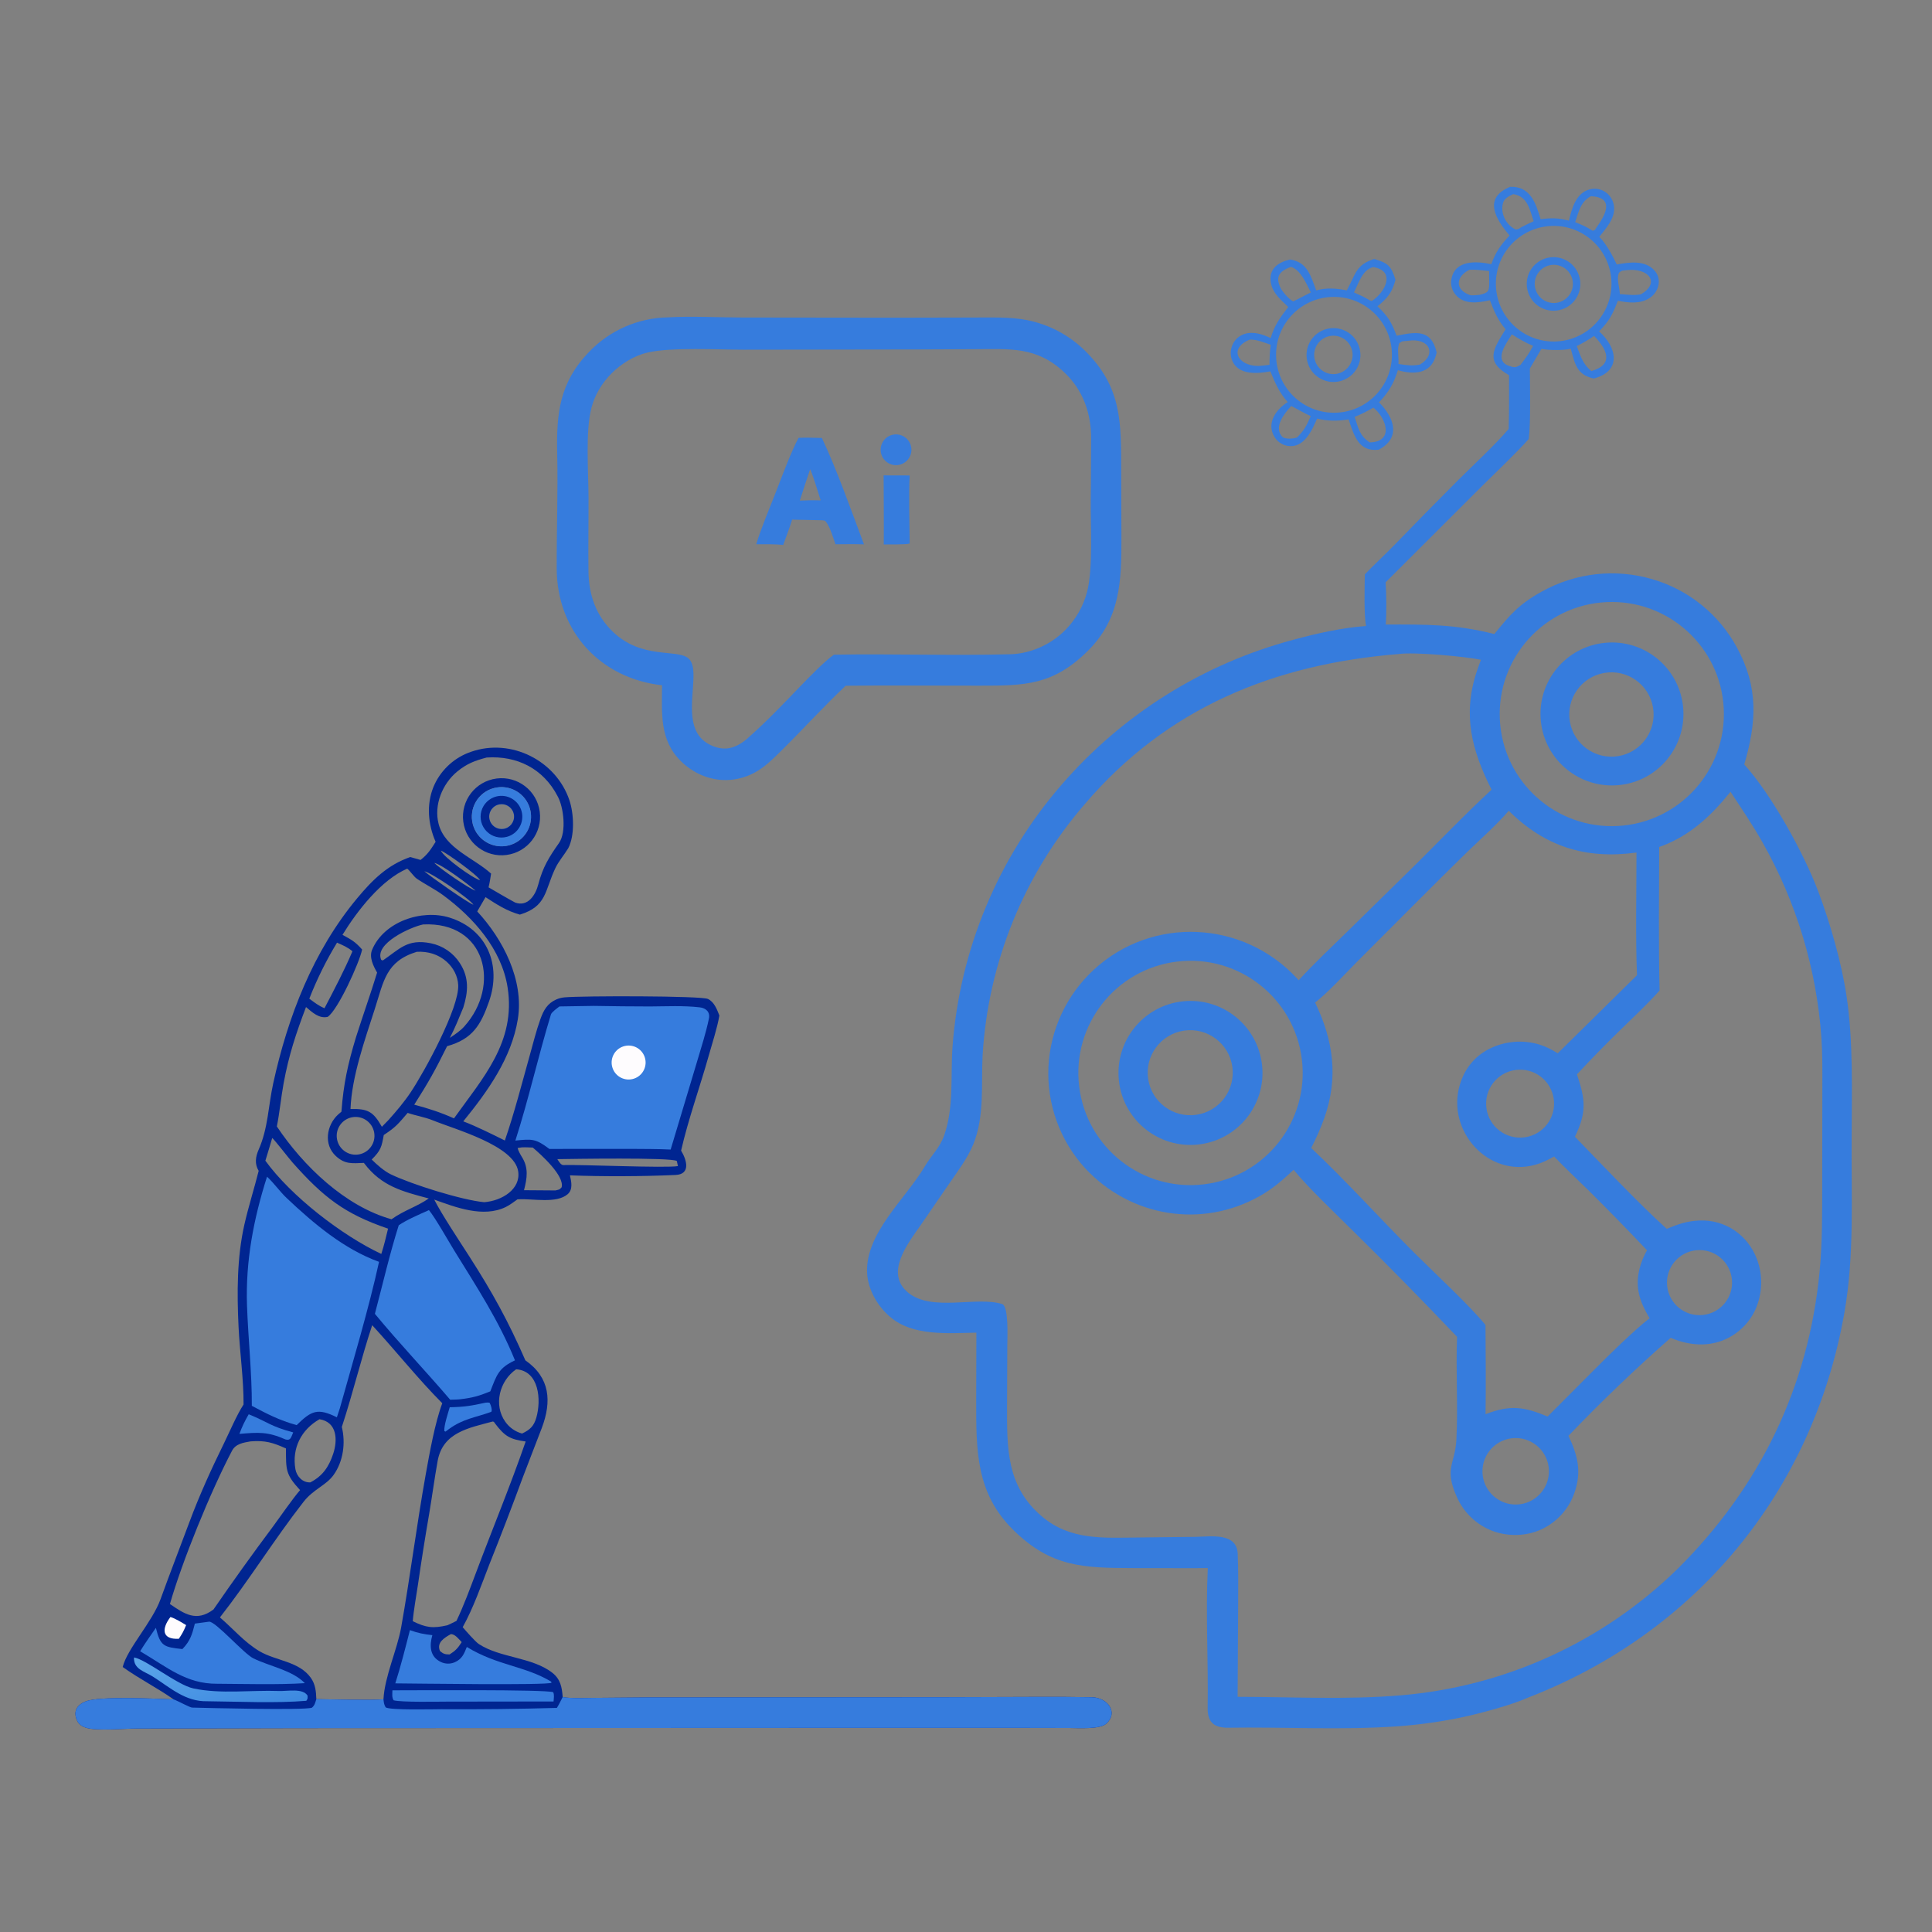
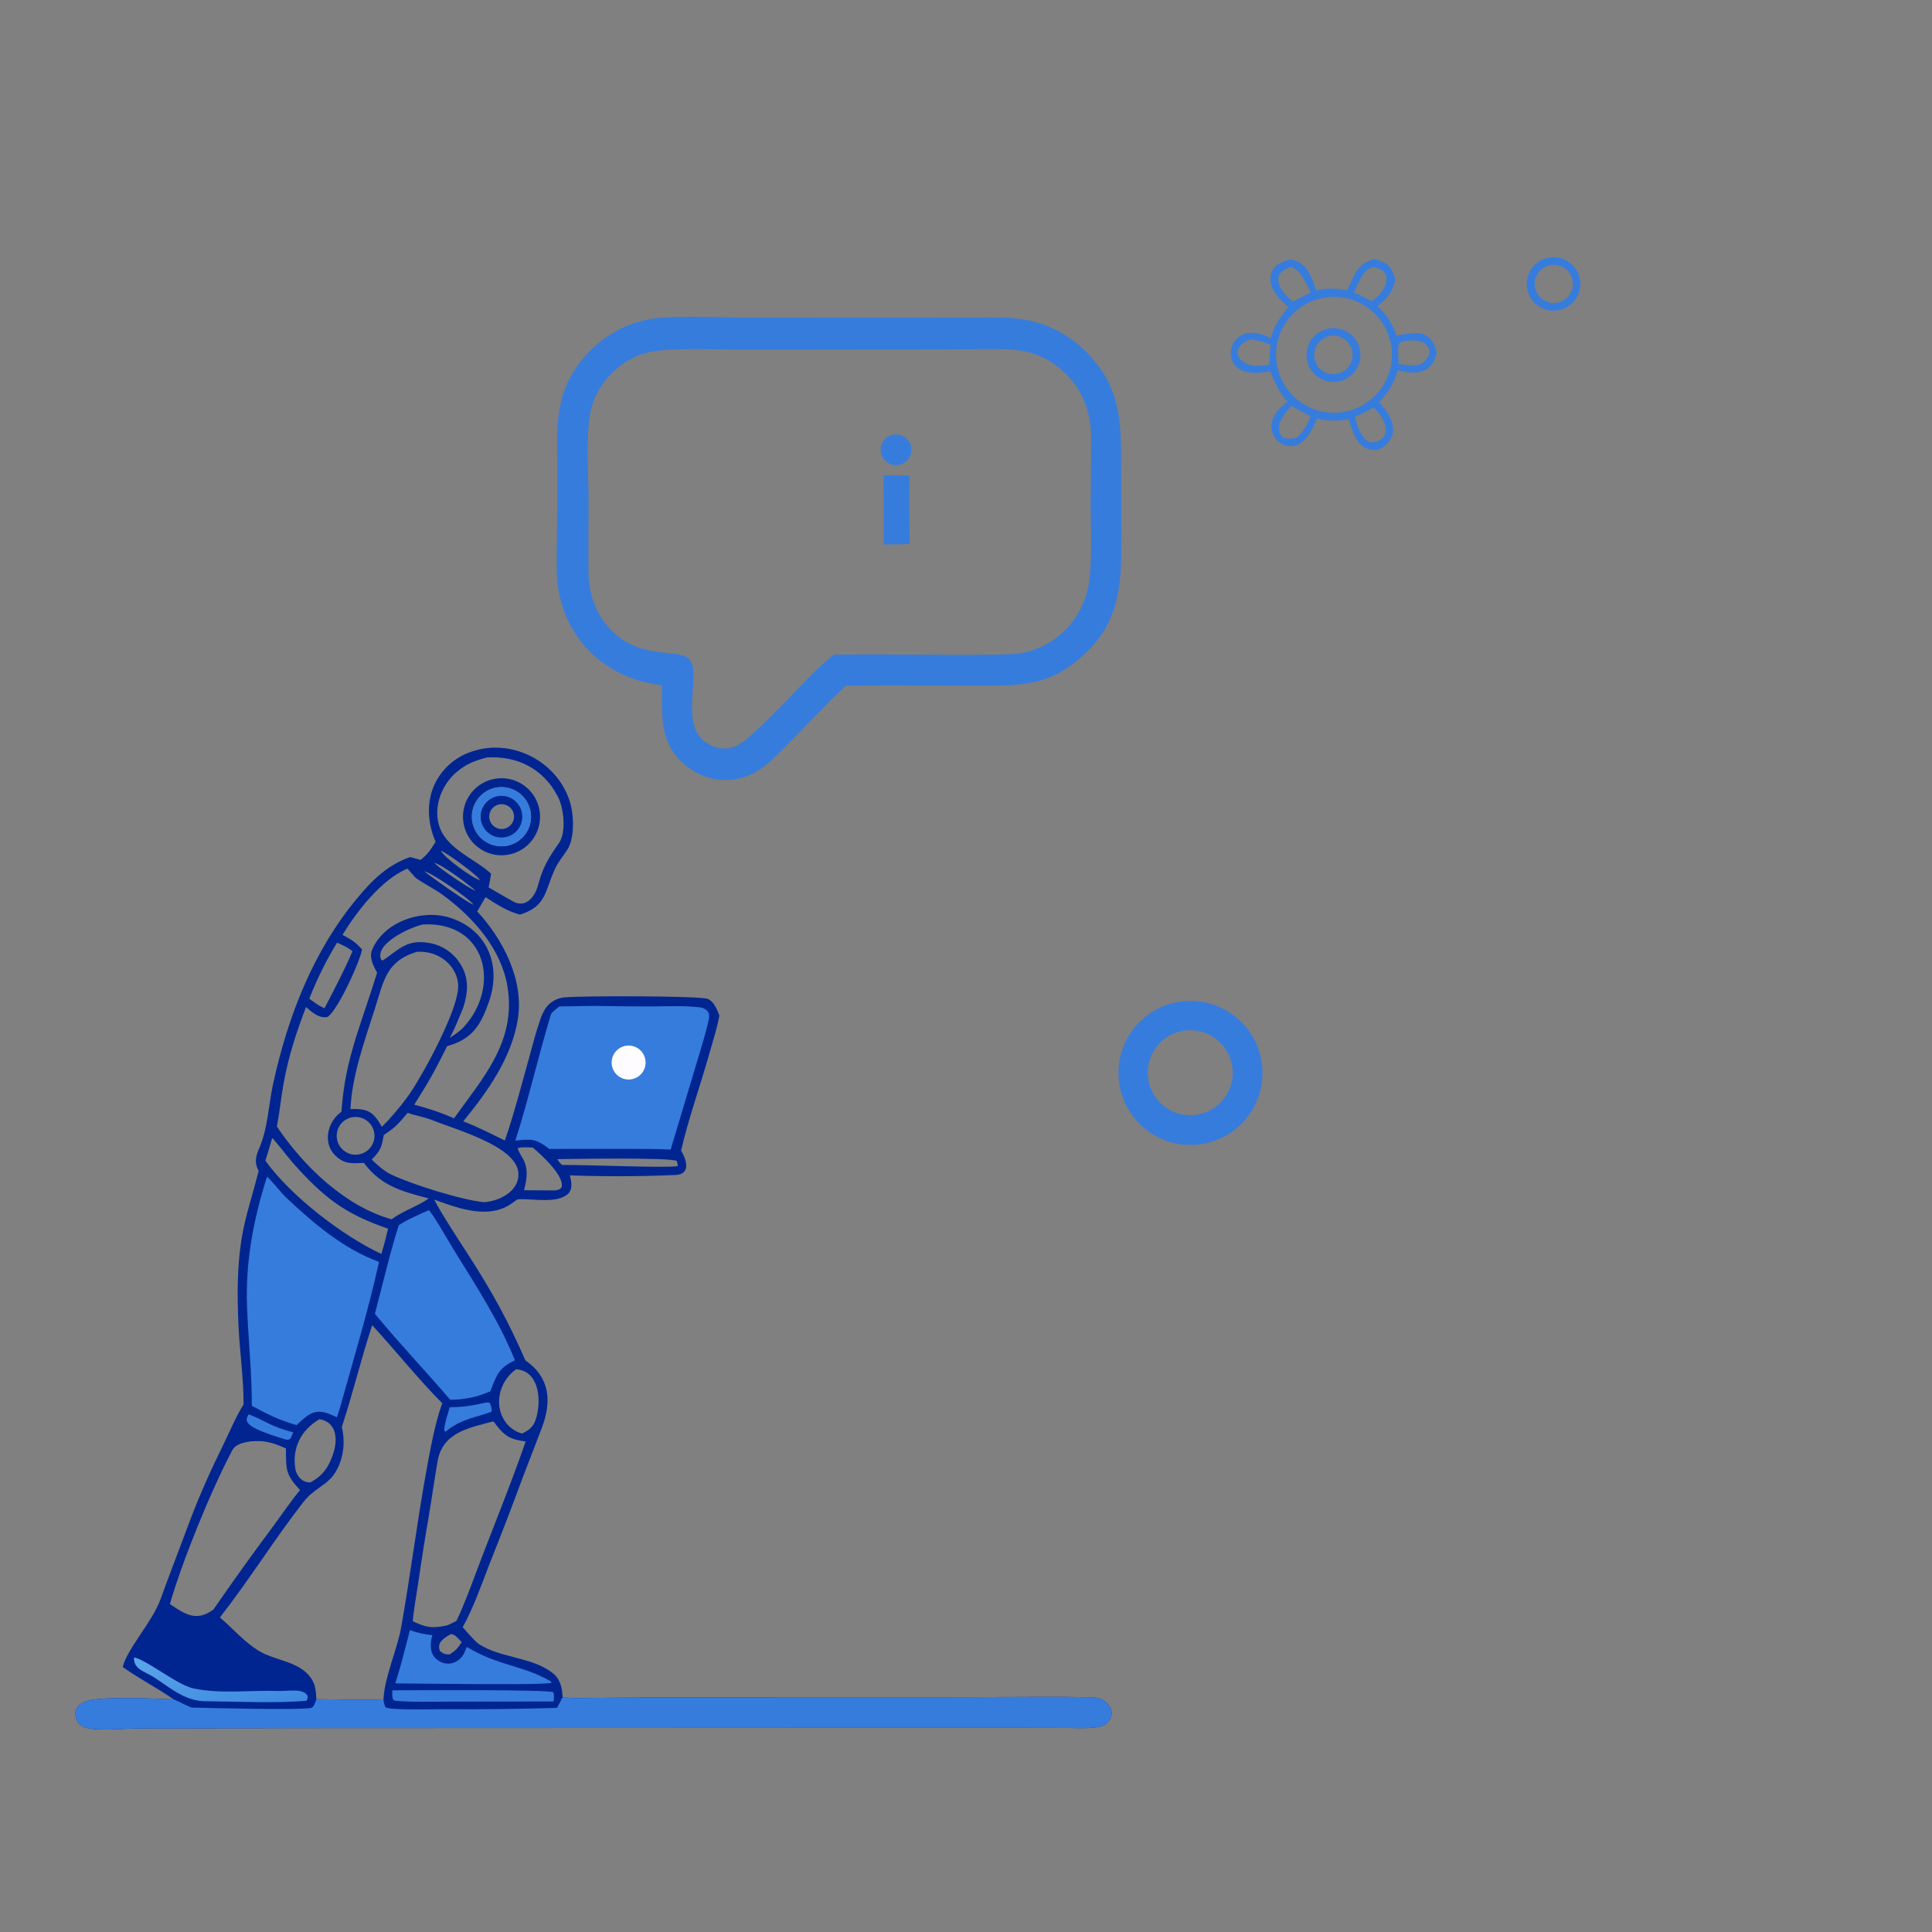
<svg xmlns="http://www.w3.org/2000/svg" width="381" height="381" viewBox="0 0 381 381">
  <rect x="0" y="0" width="381" height="381" fill="#808080" stroke="none" />
-   <path fill="#367CDD" transform="matrix(0.372 0 0 0.372 -0.002 0)" d="M800.566 99.039C811.196 98.625 814.195 107.646 816.717 116.205C822.616 115.463 826.072 115.507 831.718 116.974C833.265 110.523 835.467 102.177 842.879 100.358C845.677 99.66 848.638 100.181 851.03 101.791C853.554 103.505 855.22 106.22 855.604 109.247C856.427 115.573 851.511 120.884 847.841 125.558C851.528 129.24 854.884 135.56 857.091 140.204C863.831 138.978 872.252 137.745 877.287 143.637C881.195 148.211 879.255 154.925 874.477 158.003C869.415 161.264 863.285 160.527 857.68 159.447C854.69 167.014 853.325 169.795 847.726 175.665C857.392 184.319 859.687 196.812 844.86 200.672C835.8 198.619 834.959 193.009 832.703 184.879C828.746 185.82 821.091 185.729 817.126 184.944L811.012 195.355C811.051 204.357 811.547 224.563 810.409 232.736C803.738 240.262 792.937 250.435 785.659 257.691L734.551 308.7C734.97 314.269 735.11 325.501 734.604 331.077C755.787 331.008 771.613 330.9 792.205 336.113C800.507 325.827 805.334 320.241 817.364 313.601C835.238 303.63 856.374 301.274 876.005 307.065C895.161 312.656 911.283 325.68 920.776 343.233C932.319 364.417 931.208 382.926 924.672 405.257C939.148 421.222 956.288 452.351 963.886 472.529C970.243 489.411 976.221 510.144 978.893 528.005C982.548 552.445 981.669 578.411 981.597 603.184C981.349 634.292 983.153 665.215 977.732 696.033C961.066 790.772 899.098 865.557 809.783 900.052C800.965 904.002 784.355 908.384 774.919 910.406C763.835 912.725 752.609 914.3 741.315 915.121C711.801 917.279 680.181 915.42 650.419 915.911C643.017 915.735 640.098 912.47 640.213 905.3C640.6 881.144 639.109 855.247 640.29 831.253C638.027 831.289 635.763 831.311 633.5 831.318L600.266 831.276C574.224 831.188 557.216 830.759 537.276 811.174C517.201 791.457 517.512 768.748 517.515 742.286L517.609 706.466C502.453 706.739 483.738 708.447 471.789 698.029C465.344 692.591 460.089 683.663 459.675 674.808C458.687 653.676 480.077 635.568 490.19 618.432C493.788 612.333 498.202 608.598 500.592 601.695C505.831 586.561 503.827 570.511 504.962 554.825C508.769 503.588 529.004 454.946 562.66 416.126C594.996 378.677 637.872 351.848 685.69 339.141C697.936 335.791 711.481 332.772 724.166 331.859C722.995 325.604 723.433 311.181 723.52 304.503C728.397 299.389 733.648 294.573 738.612 289.52C749.952 277.807 761.377 266.177 772.886 254.63C781.227 246.345 792.38 236.087 799.774 227.393C800.084 218.175 799.942 208.184 799.985 198.908C786.88 191.488 791.774 184.975 798.157 174.526C794.24 170.114 791.874 164.632 789.843 159.173C783.473 160.554 775.688 161.785 771.204 155.668C769.597 153.484 768.95 150.738 769.413 148.066C771.185 137.668 782.811 138.382 790.574 140.066C792.82 133.691 795.687 129.678 800.257 124.834C792.814 116.052 786.059 104.999 800.566 99.039ZM879.788 525.076C873.312 532.387 864.647 540.458 857.527 547.411C850.176 554.614 842.994 561.989 835.988 569.53C840.495 583.032 841.19 589.62 834.909 602.608C849.511 617.62 868.228 637.567 883.579 651.429C889.656 648.963 894.093 647.342 900.704 647.025C914.54 646.361 926.624 654.713 931.446 667.596C934.68 676.328 934.331 685.984 930.477 694.46C926.956 701.934 920.678 707.754 912.959 710.701C903.864 714.102 894.437 712.914 885.659 709.212C866.868 725.742 848.792 743.066 831.48 761.139C836.372 771.455 838.617 780.231 834.617 791.464C831.641 799.95 825.375 806.881 817.231 810.695C809.249 814.448 799.455 814.665 791.232 811.589C782.741 808.348 775.908 801.83 772.271 793.501C765.436 778.162 771.397 776.241 772.069 763.172C772.986 745.347 771.701 726.636 772.43 708.678C754.521 689.829 736.3 671.28 717.774 653.037C708.817 644.053 693.381 629.527 685.783 620.132C679.996 625.565 674.827 630.1 667.888 634.021C636.969 651.493 599.14 645.059 575.231 619.28C561.893 604.659 554.906 585.341 555.805 565.57C556.752 545.902 565.397 527.395 579.874 514.047C610.907 485.416 659.227 487.795 687.758 518.877C687.995 519.132 688.225 519.393 688.448 519.659C696.302 511.063 706.11 501.795 714.512 493.602L744.955 463.71C760.001 449.072 775.412 432.755 790.722 418.638C780.169 397.651 775.244 378.936 782.874 355.937C783.567 353.862 784.306 351.803 785.091 349.762C776.517 348.002 749.753 345.521 741.338 346.725C675.459 352.084 618.667 375.101 575.037 426.326C542.821 463.542 523.793 510.352 520.904 559.491C520.104 575.189 522.049 591.856 515.897 606.772C512.866 614.122 507.527 621.159 503.014 627.733L488.148 649.375C481.26 659.238 468.787 674.956 481.495 685.3C494.051 695.521 517.632 687.06 531.226 691.282C534.806 692.395 534.032 708.638 533.999 713.344L533.869 744.965C533.826 767.596 533.394 787.86 552.396 803.935C567.54 816.748 585.234 815.22 603.822 815.062L633.745 814.724C641.75 814.563 655.663 812.312 656.137 823.629C656.508 832.473 656.413 841.254 656.381 850.107L656.099 899.52C684.736 899.558 713.797 901.143 742.279 898.75C797.691 894.217 849.77 870.437 889.487 831.533C932.944 788.264 958.762 735.284 964.613 674.054C966.119 658.301 965.958 643.309 965.992 627.531L966.065 576.36C966.071 567.484 966.179 558.84 965.559 549.975C962.986 513.642 952.342 478.341 934.403 446.641C929.069 437.199 923.324 428.806 917.389 419.742L913.268 424.684C903.794 435.529 893.339 444.158 879.584 449.018C879.507 474.164 879.186 499.979 879.788 525.076ZM697.174 531.47C706.915 551.643 709.621 571.274 702.042 592.744C700.087 598.174 697.761 603.463 695.081 608.574C713.191 625.556 731.922 646.331 749.716 664.112C759.914 674.303 778.969 691.927 787.492 702.376C787.599 717.97 787.764 734.141 787.523 749.701C800.586 744.644 807.806 745.683 820.437 750.924L845.319 725.962C853.2 718.027 865.771 705.682 874.474 698.805C869.379 690.26 866.619 682.744 869.167 672.525C870.041 669.119 871.365 665.844 873.103 662.786C862.908 651.996 852.535 641.375 841.987 630.929C836.312 625.331 829.232 618.781 823.878 613.085C820.408 614.982 817.764 616.39 813.914 617.462C788.762 624.47 766.557 599.21 773.935 574.908C776.406 566.769 781.431 560.26 789.071 556.238C797.492 551.882 807.289 551.013 816.345 553.82C819.89 554.956 822.652 556.453 825.805 558.373L867.805 516.982C866.993 496.762 867.56 472.403 867.541 451.954C840.544 455.619 819.123 448.863 799.82 429.807C793.749 436.949 784.906 444.806 778.004 451.461C768.675 460.597 759.402 469.788 750.184 479.036L719.032 510.234C713.043 516.323 703.647 526.5 697.174 531.47ZM858.722 155.909C862.287 156.184 866.395 156.696 869.884 156.046C880.559 149.687 873.644 142.028 862.783 143.173C859.996 143.555 860.026 143.095 858.224 144.606C856.875 148.321 858.514 151.488 858.722 155.909ZM844.308 122.318C845.826 122.048 845.53 121.688 846.486 120.369C851.402 113.583 855.849 104.633 843.378 104.017C837.894 106.973 837.028 111.966 835.033 117.753C839.292 119.478 840.435 119.996 844.308 122.318ZM789.416 143.678C786.062 143.336 782.264 142.815 778.95 143.018C771.868 146.547 770.907 153.529 779.441 156.489C780.084 156.712 783.459 156.407 784.375 156.307C789.11 155.134 789.493 154.462 789.466 149.557C789.456 147.676 789.391 145.568 789.416 143.678ZM843.636 196.701C855.811 193.205 851.944 185.222 845.067 178.075C841.562 180.398 839.63 181.611 835.883 183.451C837.86 188.681 839.126 193.13 843.636 196.701ZM803.531 567.205C793.64 568.483 786.671 577.555 787.985 587.441C789.299 597.326 798.396 604.263 808.277 602.913C818.108 601.57 825.001 592.53 823.694 582.694C822.386 572.859 813.371 565.933 803.531 567.205ZM806.472 120.453C808.675 119.342 810.769 118.284 813.026 117.271C810.926 110.987 809.756 103.974 802.17 102.92C799.991 103.977 797.536 105.065 796.801 107.563C795.197 113.016 798.486 119.452 803.53 121.65C805.145 121.489 805.085 121.372 806.472 120.453ZM806.099 193.363C808.978 189.56 810.491 187.56 812.747 183.365C808.631 181.673 805.213 179.586 801.43 177.254C798.625 181.986 791.504 191.104 800.056 194C802.87 194.953 803.553 194.931 806.099 193.363ZM638.254 627.833C670.877 623.895 694.122 594.243 690.158 561.623C686.193 529.003 656.523 505.782 623.906 509.773C591.326 513.758 568.137 543.388 572.097 575.971C576.057 608.554 605.668 631.767 638.254 627.833ZM902.749 697.102C912.201 696.115 919.075 687.669 918.121 678.213C917.168 668.757 908.746 661.854 899.287 662.774C889.781 663.699 882.835 672.172 883.793 681.675C884.752 691.178 893.25 698.094 902.749 697.102ZM803.105 762.344C793.307 762.565 785.572 770.738 785.891 780.533C786.209 790.328 794.458 797.982 804.25 797.566C813.905 797.157 821.429 789.047 821.115 779.388C820.801 769.73 812.766 762.126 803.105 762.344ZM820.077 119.972C803.252 121.944 791.219 137.195 793.216 154.018C795.213 170.841 810.481 182.851 827.301 180.83C844.086 178.813 856.067 163.583 854.074 146.794C852.081 130.006 836.868 118.004 820.077 119.972ZM851.731 319.186C818.837 320.692 793.44 348.662 795.107 381.549C796.773 414.436 824.866 439.696 857.744 437.87C890.397 436.056 915.447 408.197 913.792 375.536C912.137 342.875 884.4 317.69 851.731 319.186Z" />
  <path fill="#367CDD" transform="matrix(0.372 0 0 0.372 -0.002 0)" d="M626.89 530.848C647.853 528.516 666.733 543.629 669.048 564.594C671.362 585.559 656.234 604.427 635.267 606.724C614.325 609.019 595.483 593.912 593.171 572.972C590.859 552.031 605.951 533.177 626.89 530.848ZM634.241 590.965C646.559 589.158 655.08 577.707 653.273 565.389C651.466 553.071 640.015 544.551 627.697 546.358C615.38 548.166 606.86 559.616 608.667 571.933C610.474 584.251 621.924 592.771 634.241 590.965Z" />
-   <path fill="#367CDD" transform="matrix(0.372 0 0 0.372 -0.002 0)" d="M850.844 340.767C871.67 338.725 890.21 353.95 892.256 374.776C894.302 395.601 879.081 414.144 858.256 416.194C837.424 418.245 818.876 403.018 816.829 382.187C814.782 361.355 830.012 342.81 850.844 340.767ZM857.891 400.832C870.105 398.821 878.36 387.269 876.307 375.063C874.254 362.856 862.674 354.64 850.474 356.735C838.334 358.821 830.168 370.332 832.211 382.479C834.254 394.626 845.737 402.833 857.891 400.832Z" />
  <path fill="#367CDD" transform="matrix(0.372 0 0 0.372 -0.002 0)" d="M820.362 136.69C828.007 134.919 835.64 139.684 837.405 147.331C839.171 154.977 834.4 162.607 826.752 164.366C819.112 166.124 811.493 161.359 809.729 153.721C807.965 146.082 812.724 138.459 820.362 136.69ZM826.277 160.297C829.819 159.371 832.585 156.607 833.514 153.066C834.442 149.525 833.388 145.759 830.757 143.215C828.126 140.67 824.326 139.743 820.819 140.79C815.523 142.37 812.471 147.904 813.96 153.226C815.45 158.548 820.93 161.694 826.277 160.297Z" />
  <path fill="#002591" transform="matrix(0.372 0 0 0.372 -0.002 0)" d="M230.939 446.259C230.655 445.615 230.386 444.964 230.134 444.307C226.635 435.137 226.201 424.773 230.412 415.758C234.269 407.613 241.273 401.386 249.814 398.511C270.95 391.161 294.805 403.206 301.872 424.26C304.232 431.29 304.771 442.848 301.25 449.657C299.018 453.312 296.163 456.506 294.325 460.405C288.683 472.378 289.911 480.458 275.603 484.857C268.672 482.946 263.377 479.485 257.395 475.593L252.995 483.171C266.688 497.96 277.859 519.6 274.52 540.279C271.191 560.896 258.479 578.634 245.598 594.451C252.368 596.999 261.115 601.368 267.64 604.611C272.722 589.818 276.6 574.615 280.815 559.56C282.621 553.107 284.242 546.484 286.51 540.183C288.187 535.525 290.177 531.914 294.941 529.821C296.354 529.201 297.839 528.848 299.374 528.711C308.68 527.874 371.716 527.847 375.312 529.572C378.642 531.17 380.105 535.124 381.352 538.344C380.302 544.742 377.497 553.289 375.723 559.618C371.08 576.179 364.875 593.273 361.067 609.97C364.03 614.832 366.33 622.521 358.084 622.877C339.752 623.671 320.454 623.76 302.138 623.08C302.891 626.425 303.842 630.539 300.953 633.052C295.068 638.171 282.508 635.361 275.044 635.766L274.311 635.809C272.35 637.196 270.197 638.863 268.046 639.898C256.158 645.617 241.8 640.109 230.203 635.926C233.992 643.494 243.788 658.238 248.683 665.866C261.103 685.223 269.342 700.161 278.51 721.135C291.678 730.344 292.538 742.93 287.22 757.023C283.943 765.707 280.464 774.347 277.203 783.041C271.474 798.582 265.534 814.044 259.385 829.423C255.203 840.188 250.853 852.662 245.285 862.602C246.939 864.517 251.944 870.296 253.89 871.566C265.226 878.964 282.184 878.436 292.828 886.796C297.192 890.223 297.911 894.533 298.296 899.65C302.466 900.452 309.987 900.125 314.37 900.088L342.478 899.854L500.053 899.73L551.594 899.563C560.657 899.541 569.755 899.582 578.702 899.737C587.378 899.887 593.074 908.033 586.349 913.845C582.898 916.826 571.4 916.048 566.908 916.041L541.019 915.988L459.771 915.98L160.027 916.111L72.827 916.316C65.974 916.301 51.415 917.753 45.492 915.877C43.644 915.292 41.818 914.123 40.965 912.325C40.094 910.49 39.62 908.297 40.374 906.34C41.225 904.13 43.384 902.721 45.509 901.91C52.977 899.06 82.698 900.52 92.042 900.889C83.855 895.058 74.153 890.194 65.052 883.714C67.458 873.962 80.715 859.921 85.103 847.782C89.962 834.343 95.524 820.032 100.546 806.55C105.657 792.832 112.049 778.72 118.515 765.594C121.552 759.43 125.489 750.111 129.12 744.555C129.216 731.364 127.098 716.661 126.467 703.355C125.619 685.495 125.581 666.74 129.551 649.21C131.675 639.836 134.755 630.139 137.138 620.688C134.901 617.052 135.449 613.234 137.144 609.397C142.151 598.061 142.23 586.216 144.832 574.351C152.597 538.956 165.989 504.214 189.402 476.121C197.456 466.458 205.421 458.533 217.5 454.333L222.951 455.87C226.862 452.81 228.324 450.351 230.939 446.259ZM116.591 857.432C123.554 863.372 129.589 870.625 137.582 875.357C146.241 880.483 158.586 880.656 164.803 889.485C167.262 892.977 167.543 896.679 167.697 900.759C176.722 900.835 194.878 901.462 203.285 900.84C203.921 888.721 210.565 874.51 212.649 862.825C217.458 835.854 220.89 808.408 225.724 781.443C227.714 770.349 230.551 754.398 234.463 743.88C222.03 731.439 209.421 715.678 197.315 702.513C191.622 719.586 187.153 738.414 181.213 756.459C183.313 765.05 181.939 774.808 176.832 781.924C172.828 787.504 166.186 789.396 160.898 796.178C145.4 816.056 132.098 837.637 116.591 857.432ZM181.566 495.574C186.456 498.26 188.23 499.142 191.975 503.367C190.539 510.389 179.142 535.431 173.712 539.068C169.159 540.112 165.497 536.638 162.232 533.853C156.891 547.948 153.093 559.377 150.347 574.327C149.006 581.627 148.188 590.18 146.766 597.15C160.724 618.031 182.901 639.492 207.561 646.358C214.316 641.532 220.998 639.724 227.304 635.324C213.251 631.602 202.279 628.852 193.103 616.731L192.908 616.477C186.756 616.715 182.926 617.336 178.076 612.866C171.426 606.735 173.135 596.541 179.163 590.904C179.752 590.345 180.368 589.817 181.009 589.319C182.099 574.5 184.424 564.013 188.715 549.874C192.293 538.554 196.521 526.751 199.919 515.585C197.968 512.212 195.602 507.519 197.239 503.572C203.45 488.597 223.589 481.796 238.43 486.475C258.351 492.757 265.929 511.792 259.276 530.844C254.915 543.331 250.568 550.828 237.027 554.598C230.692 567.412 227.201 573.672 219.602 585.607C227.092 587.604 233.568 589.684 240.672 592.875C255.811 571.64 273.614 552.414 269.105 523.505C265.931 503.152 251.029 486.446 234.929 474.563C230.642 471.398 225.342 468.8 220.929 465.781C219.418 464.748 217.306 461.563 215.877 460.493C202.106 466.438 189.298 482.924 181.566 495.574ZM245.621 534.091C243.288 539.76 241.312 544.761 238.472 550.199C241.209 548.343 243.945 546.585 246.159 544.119C265.564 522.494 257.652 488.427 224.321 490.065C217.773 491.388 198.16 500.236 202.115 508.869L202.95 509.158C211.847 503.119 215.909 497.541 228.374 500.042C234.723 501.323 240.282 505.122 243.782 510.572C248.804 518.312 248.194 525.808 245.621 534.091ZM276.749 759.953C280.948 757.972 283.024 756.075 284.34 751.466C286.996 742.168 285.872 726.72 273.635 725.891C264.772 732.003 261.495 744.83 267.93 753.782C270.071 756.793 273.186 758.973 276.749 759.953ZM164.534 785.832C171.056 782.457 174.323 777.597 176.614 770.77C179.077 763.429 178.776 753.871 169.376 752.365C159.748 757.848 154.666 767.674 156.608 778.849C157.268 782.648 160.459 786.08 164.534 785.832ZM90.087 850.33C97.759 855.573 104.096 860.012 113.17 853.22C123.411 838.343 133.94 823.668 144.753 809.202C148.551 804.039 155.298 794.27 159.079 789.943C151.207 781.416 151.689 779.134 151.578 767.841C144.725 764.774 140.585 763.469 132.803 764.113C129.039 764.765 124.963 765.36 123.013 769.064C111.624 790.693 96.512 827.867 90.087 850.33ZM273.104 478.466C279.939 480.931 283.934 474.312 285.322 468.98C287.754 459.64 291.055 454.412 296.358 446.872C300.394 441.133 298.84 427.751 295.549 421.98C287.945 407.389 273.984 400.512 257.98 401.583C251.81 403.209 247.5 404.825 242.435 408.973C234.554 415.428 229.895 426.716 232.529 436.797C235.925 449.792 251.174 454.787 260.341 463.118C259.942 465.656 259.627 467.894 258.994 470.396C263.632 473.077 268.404 475.927 273.104 478.466ZM278.675 764.172C270.381 762.976 267.722 761.578 262.364 754.515C261.645 753.567 262.107 753.819 261.171 753.581C248.574 756.986 234.74 759.285 232.003 774.507C230.307 783.939 229.066 793.424 227.461 802.859C225.324 815.266 223.356 827.701 221.557 840.161C220.732 845.656 219.222 854.119 218.819 859.427C225.868 862.896 229.463 863.341 237.198 861.587C238.665 860.888 240.597 860.04 241.984 859.281C245.904 851.033 249.032 842.539 252.239 833.995C260.962 810.749 270.554 787.637 278.675 764.172ZM163.974 529.413C166.641 531.39 168.924 533.215 172.028 534.478C177.171 524.61 182.507 514.513 186.854 504.281C184.051 501.987 181.915 501.189 178.67 499.719C172.923 509.174 168.006 519.109 163.974 529.413ZM230.224 457.445C232.779 460.131 248.722 471.154 252.119 472.166C248.462 468.965 234.275 458.244 230.224 457.445ZM244.761 870.525C243.284 868.984 241.17 866.145 238.959 866.307C235.616 868.208 231.299 870.718 233.258 875.256C235.046 876.741 235.84 877.051 238.337 877.058C241.586 875.007 242.66 873.769 244.761 870.525ZM186.9 592.243C181.416 593.137 177.71 598.326 178.643 603.803C179.576 609.28 184.791 612.949 190.262 611.976C195.676 611.014 199.3 605.863 198.376 600.441C197.453 595.02 192.328 591.359 186.9 592.243ZM203.445 601.699C202.31 608.109 201.84 609.901 197.052 614.69C199.84 617.457 203.699 620.866 207.22 622.556C218.458 627.949 244.89 636.196 256.679 637.313C266.156 636.564 276.108 630.397 274.712 620.986C272.676 607.264 241.188 598.71 229.538 593.95C225.076 592.126 220.086 591.377 216.122 589.967C210.964 595.925 210.031 597.341 203.445 601.699ZM276.603 608.25L274.417 608.578C274.612 609.78 275.939 612.175 276.634 613.272C280.309 619.074 279.456 624.524 277.791 630.951L294.478 631.073C296.778 630.446 296.341 630.916 297.743 629.404C299.332 623.328 286.81 612.034 282.437 608.346C280.495 608.268 278.541 608.144 276.603 608.25ZM250.978 479.602C248.521 476.076 228.995 462.808 224.964 461.873C227.699 464.324 248.428 478.947 250.978 479.602ZM233.711 450.91C235.189 454.477 250.655 465.676 254.53 466.62C252.802 463.574 236.683 452.077 233.711 450.91ZM144.316 603.27C143.121 607.244 141.943 611.372 140.686 615.312C154.246 634.083 181.366 655.001 202.14 664.741C203.598 660.304 204.618 655.861 205.723 651.329C182.731 643.508 171.568 634.793 155.181 616.377C153.265 614.223 145.622 604.317 144.316 603.27ZM295.465 614.489C296.186 615.601 297.375 617.664 298.592 617.62C307.54 617.29 353.166 619.311 359.393 618.173L358.808 615.461C355.668 613.495 302.696 614.379 295.465 614.489ZM220.993 504.554C204.569 509.623 203.452 520.047 198.713 534.803C193.448 551.194 186.493 570.604 185.808 587.917C195.08 587.661 197.891 589.32 202.449 597.332L205.905 593.796C210.15 589.047 214.228 584.28 217.769 578.964C225.185 567.834 243.504 534.25 242.911 522.187C242.674 517.369 240.312 512.969 236.74 509.785C232.289 505.818 226.852 504.292 220.993 504.554Z" />
  <path fill="#367CDD" transform="matrix(0.372 0 0 0.372 -0.002 0)" d="M298.296 899.65C302.466 900.452 309.987 900.125 314.37 900.088L342.478 899.854L500.053 899.73L551.594 899.563C560.657 899.541 569.755 899.582 578.702 899.737C587.378 899.887 593.074 908.033 586.349 913.845C582.898 916.826 571.4 916.048 566.908 916.041L541.019 915.988L459.771 915.98L160.027 916.111L72.827 916.316C65.974 916.301 51.415 917.753 45.492 915.877C43.644 915.292 41.818 914.123 40.965 912.325C40.094 910.49 39.62 908.297 40.374 906.34C41.225 904.13 43.384 902.721 45.509 901.91C52.977 899.06 82.698 900.52 92.042 900.889L92.902 901.222C94.848 901.988 100.658 905.194 101.877 905.225C110.168 905.432 161.124 906.753 165.365 905.285C166.907 903.94 167.028 902.797 167.697 900.759C176.722 900.835 194.878 901.462 203.285 900.84C203.548 902.898 203.5 903.271 204.419 905.069C206.451 906.702 229.653 906.092 234.185 906.084C254.531 906.204 274.877 905.974 295.215 905.394C296.241 903.792 297.395 901.389 298.296 899.65Z" />
  <path fill="#367CDD" transform="matrix(0.372 0 0 0.372 -0.002 0)" d="M314.787 533.247C324.714 533.431 334.642 533.53 344.57 533.544C353.309 533.496 362.297 533.008 370.951 534.013C374.281 534.4 376.531 536.495 375.824 539.945C374.252 547.612 371.713 555.39 369.5 562.889L355.529 609.404C348.764 609.056 341.285 609.115 334.455 609.044L291.229 609.072C283.874 603.539 282.054 603.753 273.217 604.644C280.327 582.461 285.303 559.999 292.066 537.787C292.444 536.546 295.45 534.401 296.602 533.535L314.787 533.247Z" />
  <path fill="#FEFCFE" transform="matrix(0.372 0 0 0.372 -0.002 0)" d="M330.339 554.753C335.048 553.142 340.171 555.658 341.775 560.369C343.379 565.081 340.857 570.2 336.143 571.798C331.438 573.394 326.331 570.877 324.729 566.174C323.128 561.471 325.638 556.36 330.339 554.753Z" />
  <path fill="#367CDD" transform="matrix(0.372 0 0 0.372 -0.002 0)" d="M141.563 623.795C145.212 627.124 148.343 631.678 151.927 635.068C166.177 648.545 182.356 662.231 200.938 668.929C195.7 693.029 186.872 722.555 180.147 746.612L178.59 751.345C168.444 746.302 165.137 747.748 157.258 755.49C147.954 752.849 141.922 749.716 133.506 745.262C133.56 727.52 131.584 709.937 130.953 692.213C130.116 668.687 134.423 646.154 141.563 623.795Z" />
  <path fill="#367CDD" transform="matrix(0.372 0 0 0.372 -0.002 0)" d="M227.394 641.5C230.815 645.654 237.664 657.847 240.834 662.983C252.685 682.19 264.512 700.189 272.999 721.154C264.291 725.199 263.345 728.878 259.932 737.583C253.924 740.051 250.517 740.999 244.126 741.756C242.723 741.956 240.168 741.968 238.662 742.023C225.536 726.658 211.541 712.004 198.742 696.484C202.862 680.946 206.542 664.839 211.39 649.539C215.671 646.59 222.533 643.687 227.394 641.5Z" />
  <path fill="#002591" transform="matrix(0.372 0 0 0.372 -0.002 0)" d="M263.258 412.706C274.438 411.265 284.674 419.149 286.133 430.327C287.592 441.505 279.724 451.753 268.549 453.23C257.348 454.711 247.071 446.821 245.609 435.618C244.146 424.415 252.053 414.151 263.258 412.706ZM269.762 448.143C278.184 445.965 283.226 437.35 281.001 428.941C278.775 420.531 270.133 415.538 261.736 417.81C253.405 420.064 248.46 428.624 250.668 436.967C252.875 445.31 261.407 450.303 269.762 448.143Z" />
  <path fill="#367CDD" transform="matrix(0.372 0 0 0.372 -0.002 0)" d="M261.736 417.81C270.133 415.538 278.775 420.531 281.001 428.941C283.226 437.35 278.184 445.965 269.762 448.143C261.407 450.303 252.875 445.31 250.668 436.967C248.46 428.624 253.405 420.064 261.736 417.81ZM266.745 439.438C270.272 439.001 272.818 435.847 272.501 432.307C272.184 428.767 269.118 426.116 265.569 426.312C263.164 426.446 261.023 427.88 259.985 430.054C258.946 432.228 259.176 434.794 260.585 436.749C261.993 438.704 264.355 439.735 266.745 439.438Z" />
  <path fill="#002591" transform="matrix(0.372 0 0 0.372 -0.002 0)" d="M263.146 422.226C269.02 420.751 274.987 424.277 276.529 430.134C278.07 435.991 274.612 441.998 268.773 443.605C264.936 444.661 260.828 443.574 258.017 440.759C255.205 437.943 254.123 433.834 255.184 429.999C256.246 426.164 259.286 423.195 263.146 422.226ZM266.745 439.438C270.272 439.001 272.818 435.847 272.501 432.307C272.184 428.767 269.118 426.116 265.569 426.312C263.164 426.446 261.023 427.88 259.985 430.054C258.946 432.228 259.176 434.794 260.585 436.749C261.993 438.704 264.355 439.735 266.745 439.438Z" />
-   <path fill="#367CDD" transform="matrix(0.372 0 0 0.372 -0.002 0)" d="M110.798 859.693C114.06 859.228 129.242 876.619 134.222 879.077C143.1 883.459 154.857 885.334 161.62 892.279C147.184 893.195 129.582 892.672 115.022 892.592C98.681 892.676 88.711 883.853 74.301 875.369C76.778 871.269 79.9 866.943 82.643 862.967C85.056 872.774 86.862 873.149 96.695 874.212C100.937 869.827 101.895 866.305 103.308 860.701L110.798 859.693Z" />
  <path fill="#367CDD" transform="matrix(0.372 0 0 0.372 -0.002 0)" d="M217.31 864.169C221.682 865.762 224.64 866.318 229.199 866.83C227.641 872.387 227.749 878.257 233.801 881.09C236.11 882.169 238.771 882.203 241.107 881.184C244.95 879.492 246.072 876.638 247.472 873.094C263.834 883.054 278.262 883.069 292.173 891.464L292.383 892.045C290.601 893.51 218.348 892.435 209.56 892.389C212.464 883.314 214.943 873.432 217.31 864.169Z" />
  <defs>
    <linearGradient id="gradient_0" gradientUnits="userSpaceOnUse" x1="123.363" y1="911.891" x2="110.274" y2="868.068">
      <stop offset="0" stop-color="#3D89E0" />
      <stop offset="1" stop-color="#5BA5E9" />
    </linearGradient>
  </defs>
  <path fill="url(#gradient_0)" transform="matrix(0.372 0 0 0.372 -0.002 0)" d="M71.051 878.649C77.702 879.839 93.79 893.15 102.468 895.059C117.052 898.176 132.962 895.886 147.835 896.431C152.449 896.601 160.525 894.816 163.056 898.892C163.079 900.396 163.214 900.4 162.402 901.621C146.518 902.99 125.981 902.027 109.841 901.87C98.234 902.141 90.315 894.713 81.1 888.842C76.734 886.06 70.704 884.939 71.051 878.649Z" />
  <path fill="#367CDD" transform="matrix(0.372 0 0 0.372 -0.002 0)" d="M208.032 896.072C218.639 896.095 289.336 895.54 293.274 897.075C293.93 898.449 293.576 900.383 293.453 901.99L237.219 902.062C231.948 902.07 212.878 902.478 208.675 901.364C207.688 899.839 207.987 897.96 208.032 896.072Z" />
  <path fill="#367CDD" transform="matrix(0.372 0 0 0.372 -0.002 0)" d="M257.364 743.594C258.38 743.471 258.44 743.521 259.473 743.587C260.179 744.496 261.25 748.149 260.299 748.493C251.812 751.555 245.635 752.051 238.04 757.535L236.18 758.927L235.566 758.647C235.265 755.789 237.546 749.05 238.413 746.014C245.977 745.883 249.921 745.232 257.364 743.594Z" />
-   <path fill="#367CDD" transform="matrix(0.372 0 0 0.372 -0.002 0)" d="M131.856 749.729C142.229 753.954 143.122 756.042 155.445 759.348C154.299 761.824 154.207 763.857 151.368 763.086C141.81 758.858 136.974 759.306 126.924 760.138C128.358 756.2 129.776 753.33 131.856 749.729Z" />
-   <path fill="#FEFCFE" transform="matrix(0.372 0 0 0.372 -0.002 0)" d="M90.36 857.215C92.929 857.943 96.296 860.095 98.677 861.499C97.293 864.821 96.797 865.747 94.816 868.751C85.558 869.238 85.718 863.235 90.36 857.215Z" />
+   <path fill="#367CDD" transform="matrix(0.372 0 0 0.372 -0.002 0)" d="M131.856 749.729C142.229 753.954 143.122 756.042 155.445 759.348C154.299 761.824 154.207 763.857 151.368 763.086C128.358 756.2 129.776 753.33 131.856 749.729Z" />
  <path fill="#B8E1EA" fill-opacity="0.012" transform="matrix(0.372 0 0 0.372 -0.002 0)" d="M233.711 450.91C236.683 452.077 252.802 463.574 254.53 466.62C250.655 465.676 235.189 454.477 233.711 450.91Z" />
  <path fill="#B8E1EA" fill-opacity="0.047" transform="matrix(0.372 0 0 0.372 -0.002 0)" d="M224.964 461.873C228.995 462.808 248.521 476.076 250.978 479.602C248.428 478.947 227.699 464.324 224.964 461.873Z" />
  <path fill="#B8E1EA" fill-opacity="0.059" transform="matrix(0.372 0 0 0.372 -0.002 0)" d="M230.224 457.445C234.275 458.244 248.462 468.965 252.119 472.166C248.722 471.154 232.779 460.131 230.224 457.445Z" />
  <path fill="#367CDD" transform="matrix(0.372 0 0 0.372 -0.002 0)" d="M354.292 168.233C366.27 167.522 380.94 168.297 393.15 168.316L474.15 168.414L515.3 168.325C524.368 168.334 535.575 167.917 544.299 169.662C555.963 171.937 566.702 177.589 575.183 185.915C594.987 205.459 594.309 224.414 594.374 249.852L594.494 285.178C594.55 307.96 593.972 327.998 576.595 345.141C558.109 363.38 543.158 363.498 519.098 363.487L487.25 363.434C474.271 363.361 461.291 363.388 448.312 363.516C436.614 374.516 425.847 386.464 414.419 397.74C410.448 401.66 406.496 405.681 401.712 408.62C396.729 411.71 391.008 413.405 385.146 413.528C375.985 413.66 367.37 409.856 360.896 403.446C349.548 392.212 350.908 377.992 350.963 363.278C318.171 359.597 295.266 334.652 295.13 301.522C295.047 281.25 295.844 260.697 295.39 240.467C294.914 219.272 296.605 202.907 312.028 186.814C323.029 175.168 338.273 168.466 354.292 168.233ZM397.155 390.637C406.968 381.914 415.103 373.292 424.219 363.871C428.664 359.278 437.066 350.564 442.073 347.058C473.146 346.524 504.497 347.648 535.571 346.828C546.433 346.542 557.323 341.6 564.926 333.801C570.409 328.204 574.33 321.269 576.298 313.685C579.598 301.194 578.007 277.717 578.227 264.179C578.391 254.067 578.327 242.944 578.424 232.744C578.553 219.213 574.168 206.758 564.168 197.363C549.466 183.549 535.417 185.073 516.689 185.113L486.701 185.25L394.444 185.381C380.545 185.387 356.107 183.985 343.39 186.867C336.262 188.483 329.334 192.8 324.205 197.942C319.15 203.01 315.365 209.231 313.55 216.177C310.271 228.73 311.952 249.923 312.002 263.573C312.05 276.715 311.789 289.884 311.97 303.02C312.139 315.252 315.911 326.295 324.889 334.906C340.231 349.619 358.454 343.95 364.769 348.849C367.02 350.595 367.539 354.189 367.622 356.822C367.959 367.496 363.58 383.623 372.245 391.946C375.436 395.012 380.6 397.084 385.042 396.797C389.593 396.503 393.916 393.715 397.155 390.637Z" />
-   <path fill="#367CDD" transform="matrix(0.372 0 0 0.372 -0.002 0)" d="M423.355 232.101C427.444 231.919 431.601 232.074 435.698 232.167C443.246 247.958 451.733 271.829 458.018 288.579C453.177 288.381 447.782 288.511 442.897 288.526C441.708 285.08 440.168 279.866 438.126 276.951C437.247 275.696 436.988 275.985 435.497 275.795L419.917 275.466C418.748 279.484 416.635 284.863 415.184 288.905C410.879 288.377 405.347 288.523 400.919 288.512C403.072 280.937 408.828 267.361 411.712 259.839C414.436 252.736 419.852 238.424 423.355 232.101ZM423.998 265.372L430.378 265.185L435.066 265.254C433.981 261.815 430.9 251.695 429.481 248.744C427.688 254.205 425.689 259.914 423.998 265.372Z" />
  <path fill="#367CDD" transform="matrix(0.372 0 0 0.372 -0.002 0)" d="M468.428 252.014L482.25 252.053C481.669 262.349 482.18 277.49 482.248 288.133C480.591 288.738 470.951 288.593 468.505 288.626C468.601 276.497 468.457 264.16 468.428 252.014Z" />
  <path fill="#367CDD" transform="matrix(0.372 0 0 0.372 -0.002 0)" d="M472.327 230.731C475.101 229.763 478.181 230.362 480.391 232.298C482.601 234.235 483.6 237.21 483.005 240.087C482.41 242.965 480.314 245.3 477.518 246.202C473.265 247.573 468.699 245.268 467.278 241.032C465.856 236.795 468.107 232.203 472.327 230.731Z" />
  <path fill="#367CDD" transform="matrix(0.372 0 0 0.372 -0.002 0)" d="M713.968 153.936C718.656 145.51 718.606 140.381 728.516 137.283C735.93 139.443 737.492 141.069 739.796 148.317C737.991 155.017 735.54 158.114 730.244 162.364C735.938 167.811 737.545 170.669 740.399 177.966C750.814 175.878 758.735 174.423 761.604 186.855C761.467 187.416 761.322 187.976 761.169 188.533C758.508 198.356 749.353 198.7 741.064 196.239C738.901 203.296 736.078 208.001 731.047 213.292C739.038 221.285 742.944 232.039 730.897 238.395C720.092 239.675 717.844 230.8 714.921 222.334C709.277 223.253 703.833 223.303 698.242 221.887C695.425 228.284 691.254 237.843 682.525 236.359C679.671 235.855 677.172 234.148 675.664 231.673C671.189 224.413 676.384 217.063 682.664 213.152C678.243 208.314 675.905 202.838 673.453 196.872C666.666 198.124 656.631 198.973 653.3 191.34C652.139 188.613 652.164 185.526 653.368 182.818C654.536 180.093 656.819 178.002 659.637 177.08C664.35 175.496 669.351 177.203 673.617 179.239C675.71 172.289 678.564 168.399 682.947 162.729C679.461 159.354 675.339 156.025 674.022 151.191C671.86 143.254 676.828 139.149 683.91 137.584C693.06 138.855 694.866 146.295 697.77 153.967C703.166 152.394 708.549 152.868 713.968 153.936ZM709.116 218.742C725.96 217.681 738.79 203.224 737.842 186.373C736.895 169.522 722.525 156.595 705.668 157.428C688.649 158.269 675.57 172.808 676.527 189.821C677.483 206.833 692.11 219.814 709.116 218.742ZM728.072 216.126C724.415 218.129 721.974 219.482 718.129 221C720.123 227.001 720.739 231.006 726.103 234.517C739.326 234.31 734.795 221.369 728.072 216.126ZM717.769 155.013C720.793 156.389 723.491 157.536 726.314 159.302L727.216 159.568C734.272 155.139 740.236 143.525 727.956 141.591C722.182 143.008 720.313 150.068 717.769 155.013ZM746.332 180.674C743.652 180.988 743.513 180.557 741.762 181.965C740.571 185.177 741.54 188.795 741.378 192.966C745.691 193.58 748.324 194.063 752.696 193.286C761.867 187.923 757.903 178.831 746.332 180.674ZM694.924 155.023C692.506 150.382 689.595 143.041 684.351 141.472C678.697 143.612 675.783 146.316 678.865 152.649C679.893 154.762 683.444 158.74 685.56 159.798L686.669 159.243C689.407 157.811 692.159 156.404 694.924 155.023ZM694.858 220.602C692.096 219.442 685.245 215.461 684.468 215.224C681.463 218.646 674.925 226.015 679.628 231.409C681.033 233.021 685.679 232.638 687.67 231.886C691.721 227.557 692.437 226.07 694.858 220.602ZM667.17 194.01C669.124 193.826 671.058 193.658 673.005 193.401C673.033 189.237 673.108 186.862 673.64 182.76C669.809 181.51 666.575 179.987 662.544 180.024C651.257 184.578 655.958 194.03 667.17 194.01Z" />
  <path fill="#367CDD" transform="matrix(0.372 0 0 0.372 -0.002 0)" d="M703.737 174.293C708.752 173.151 713.995 174.793 717.461 178.593C720.928 182.393 722.084 187.763 720.488 192.653C718.892 197.542 714.79 201.196 709.749 202.218C702.083 203.773 694.593 198.872 692.946 191.226C691.3 183.579 696.111 176.031 703.737 174.293ZM709.26 198.053C712.852 197.184 715.693 194.438 716.683 190.877C717.672 187.315 716.656 183.497 714.026 180.9C711.396 178.302 707.566 177.332 704.017 178.366C698.702 179.913 695.595 185.421 697.019 190.771C698.444 196.12 703.879 199.354 709.26 198.053Z" />
</svg>